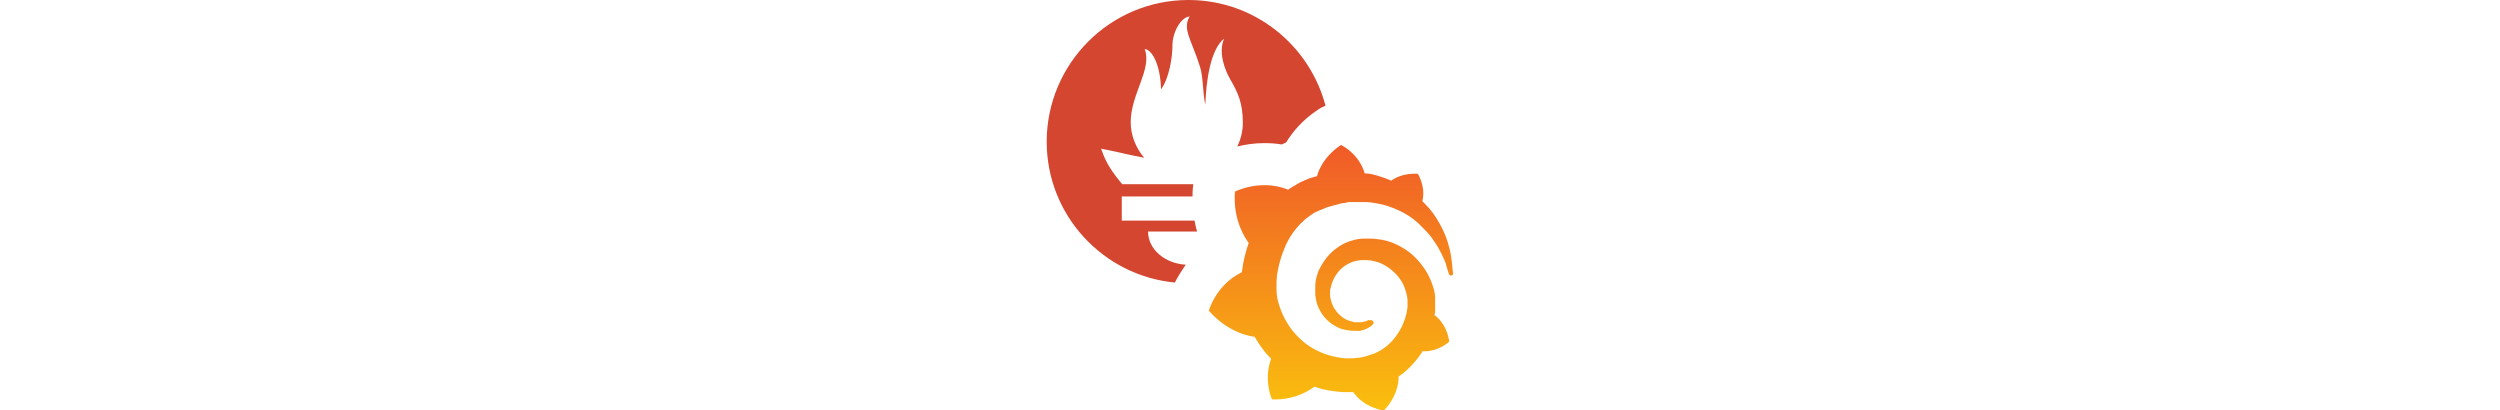
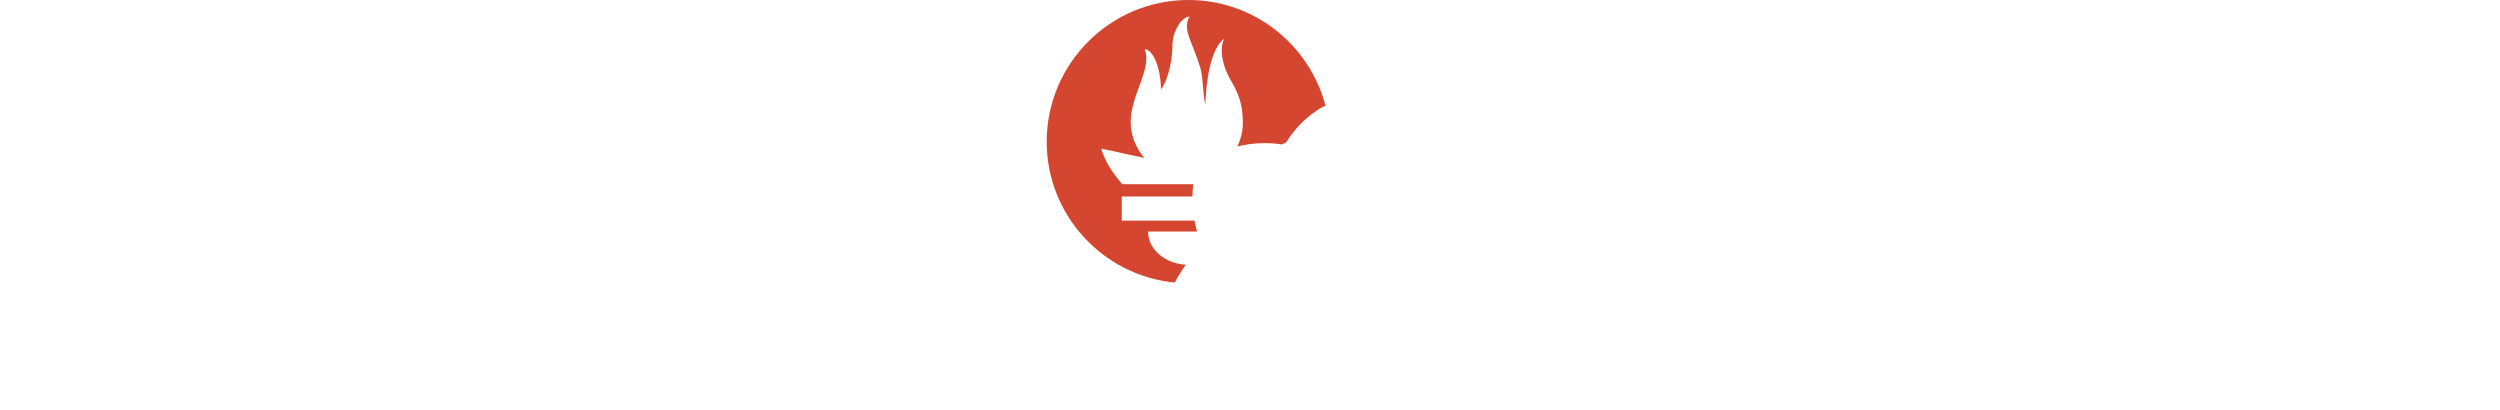
<svg xmlns="http://www.w3.org/2000/svg" height="40px" version="1.1" id="Layer_1" x="0px" y="0px" viewBox="0 0 243.7 243.7" style="enable-background:new 0 0 243.7 243.7;" xml:space="preserve">
  <style type="text/css">
	.st0{fill:#D44630;}
	.st1{fill:url(#SVGID_1_);}
</style>
  <path class="st0" d="M77.2,167.8c-42.7-4.1-76.1-40-76.1-83.7C1.2,37.7,38.8,0,85.3,0c39.1,0,71.9,26.7,81.4,62.8  c-1.5,0.6-3,1.3-4.4,2.3c-9.3,6.1-15.2,13.3-19,19.5c-0.9,0.4-1.8,0.8-2.6,1.2c-3.4-0.6-6.9-0.8-10.4-0.8c-6.1,0-11.5,0.9-16,2  c2.1-4.3,3.3-9.1,3.3-14.1c0-11.7-2.9-17.9-7.6-26c-2.9-5.1-7.2-15.6-3.5-24c-8.4,6.7-10.7,26-11.2,39.3c-1.5-6.4-1.2-16.5-3.1-22.4  C87.2,23.7,81.5,17.3,86,9.8c-5.1,0.3-10.2,9.3-10.2,17c0,7.5-2,19.7-6.8,26.3c-0.3-14.4-5.2-23.6-9.7-24C63.9,41,51,55.8,51,72.6  c0,7.7,3,15.2,8,21.1c-5.2-1-8.8-1.8-8.8-1.8c-7-1.6-16.8-3.7-16.8-3.6c1.9,5.2,3.7,10.4,11.8,20.2c0.2,0.3,0.5,0.6,0.8,0.9h42.2  c-0.1,0.8-0.2,1.5-0.3,2.3c-0.1,1.7-0.2,3.4-0.2,5H45.7v14.3h43.2c0.4,2.3,1,4.5,1.5,6.5H61.3c0,10.5,9.9,19,22.4,19.7  C81,161.1,78.8,164.7,77.2,167.8z" />
  <linearGradient id="SVGID_1_" gradientUnits="userSpaceOnUse" x1="169.924" y1="243.7" x2="169.924" y2="86">
    <stop offset="0" style="stop-color:#FABF0D" />
    <stop offset="0.998" style="stop-color:#F05A28" />
  </linearGradient>
-   <path class="st1" d="M241.7,155.3c0.3,2.2,0.3,4.1,0.8,7.2c0,0.5-0.5,1.1-1.1,1.1c-0.5,0.3-1.1-0.3-1.4-0.8  c-0.5-1.6-1.1-3.3-1.6-5.2c-0.3-1.4-0.8-2.5-1.4-3.8c-0.3-0.5-0.3-0.8-0.5-1.1c-0.3-0.5-0.3-0.8-0.5-1.1c-0.3-0.3-0.3-0.8-0.5-1.1  c0-0.3-0.3-0.3-0.3-0.5c0-0.3-0.3-0.3-0.3-0.5c-1.4-3-3.3-5.7-5.4-8.7c-1.1-1.4-2.5-3-3.8-4.3l-1.1-1.1c-0.3-0.3-0.8-0.8-1.1-1.1  l-1.1-1.1l-0.5-0.5l-0.5-0.5c-3-2.7-6.8-5.2-10.9-7.1c-4.1-1.9-8.4-3.5-13.3-4.3c-2.5-0.5-4.9-0.8-7.3-0.8H186h-1.1h-0.3  c0.3,0,0,0,0,0h-0.5H183h-0.3h-0.3h-0.5h-0.8H180c-0.3,0.3-0.8,0.3-1.1,0.3c-0.5,0.3-0.8,0.3-1.1,0.3h-0.5h-0.5  c-0.5,0.3-0.8,0.3-1.1,0.3c-0.5,0-0.8,0.3-1.1,0.3c-0.5,0-0.8,0.3-1.1,0.3c-0.5,0.3-1.4,0.3-1.9,0.5c-0.5,0-0.8,0.3-1.1,0.3  c-0.5,0-0.8,0.3-1.1,0.3c-1.4,0.3-2.7,0.8-3.8,1.4c-0.3,0-0.5,0-0.8,0.3c-0.3,0-0.5,0.3-0.8,0.3c-0.8,0.3-1.4,0.5-1.9,0.8  c-1.4,0.5-2.4,1.1-3.5,1.9s-2.2,1.6-3.3,2.4c-1.1,0.8-1.9,1.9-3,2.7c-3.8,3.8-7.1,8.4-9.5,13.9c-1.1,2.7-2.2,5.4-3,8.4  c-0.5,1.4-0.8,3-1.1,4.3c-0.3,1.4-0.5,3-0.8,4.3c0,1.4-0.3,3-0.3,4.3c0,0.3,0,0.8,0,1.1v0.3v0.8v0.3v0.3v0.5v0.3v0.3v0.5  c0,3,0.5,6,1.4,8.7c0.8,2.7,1.9,5.4,3.3,8.2c1.4,2.7,3,5.2,4.9,7.6c3.8,4.6,8.4,8.7,13.9,11.4c2.7,1.4,5.4,2.5,8.4,3.3  c3,0.8,6,1.4,9,1.6c0.5,0,1.4,0,2.2,0h0.3h0.3h0.8h0.6h0.3h0.3c1.6-0.3,3-0.3,4.3-0.5c2.7-0.5,5.4-1.4,8.2-2.4  c5.2-2.2,9.8-6,13-10.6c1.6-2.2,3-4.6,4.1-7.3c0.5-1.4,1.1-2.7,1.4-4.1c0.3-0.8,0.3-1.4,0.5-1.6c0-0.8,0.3-1.4,0.3-2.2  c0.3-0.8,0.3-1.4,0.3-2.2v-1.1v-0.5v-0.5c0-0.3,0-0.5,0-0.5v-0.5v-0.5v-0.5c0-0.5-0.3-1.4-0.3-1.9c-0.5-2.5-1.4-5.2-2.4-7.3  c-2.4-4.6-6.3-8.4-10.6-10.9c-2.2-1.4-4.6-2.2-7.1-2.7c-1.4-0.3-2.5-0.5-3.8-0.5h-0.5h-0.3h-0.5h-0.3h-1.6c-1.1,0-2.2,0.3-3.3,0.5  c-1.1,0.3-2.2,0.5-3.3,1.1c-1.1,0.5-2.2,1.1-3,1.6c-1.1,0.8-1.9,1.4-2.7,2.2c-3.3,3.3-5.2,7.3-6,11.4c-0.3,0.5-0.3,1.1-0.3,1.6v0.3  v0.3c0,0.3,0,0.5,0,0.8c0,1.1,0,2.2,0.3,3c0.3,1.9,1.1,3.8,1.9,5.4c1.1,1.6,2.2,3.3,3.5,4.3c1.4,1.4,2.7,2.2,4.3,3  c1.4,0.5,3,1.1,4.6,1.4c0.3,0,0.3,0,0.5,0h0.2h0.3c0,0,0.3,0,0.5,0c0.3,0,0.3,0,0.5,0c0.3,0,0.3,0,0.5,0c0.3,0,0.3,0,0.5,0  c0.3,0,0.8,0,1.1,0c0.8-0.3,1.6-0.3,2.2-0.5c0.8-0.3,1.4-0.5,1.9-0.8c0.3,0,0.3-0.3,0.8,0.3c0.5-0.5,1.4-0.3,1.9,0.3  s0.5,1.6-0.3,2.2c-0.3,0.3-0.3,0.3-0.5,0.5c-0.8,0.5-1.4,1.1-2.2,1.4c-0.8,0.5-1.6,0.8-2.4,1.1c-0.5,0-0.8,0.3-1.4,0.3  c-0.3,0.3-0.8,0.3-0.8,0.3h-0.8h-0.3h-0.3c-0.3,0-0.3,0-0.3,0h-0.5h-0.3h-0.3h-0.8c-1.9,0-4.1-0.3-6.3-0.8s-4.3-1.6-6.5-3  c-2.2-1.4-4.1-3.3-5.7-5.4c-1.6-2.2-3-4.9-3.8-7.6c-0.3-1.4-0.5-2.7-0.8-4.3v-1.1v-0.5v-0.5V170c0-3,0.8-6,1.9-9  c1.4-3,3-5.7,5.2-8.4c2.2-2.7,4.9-4.9,7.9-6.8c3-1.9,6.5-3,10.3-3.8c0.8,0,1.9-0.3,2.7-0.3c0.3,0,0.5,0,0.8,0h0.8h0.3h0.3h0.3h0.8  c1.6,0,3.5,0,5.4,0.3c3.8,0.3,7.6,1.4,11.1,3c3.5,1.6,7.1,3.8,10.1,6.5c3,2.7,5.7,6,7.9,9.5c2.2,3.5,3.8,7.6,4.9,11.7  c0.3,1.1,0.3,2.2,0.5,3.3v0.8v0.8c0,0.3,0,0.5,0,0.8c0,0.3,0,0.5,0,0.8v0.8v0.5c0,0,0,0,0,0.3v0.3v0.3v0.8c0,1.1,0,2.2,0,3.3  c-0.3,0.5-0.3,1.4-0.3,1.9h0.3c0,0,6.8,4.6,8.4,15.5c0,0-6.8,6.3-16,5.7c0,0.3-0.3,0.8-0.5,1.1c-2.4,3.5-5.4,7.1-8.7,10.1  c-1.6,1.4-3.3,2.7-5.2,4.1l0.3,0.3c0,0,0.5,9.8-8.7,19.6c0,0-11.7-1.4-18.2-10.9h-0.8h-0.8h-0.3h-0.5h-3.3c-4.3-0.3-8.7-0.8-13-1.9  c-1.6-0.5-3-0.8-4.3-1.4c-1.9,1.4-11.1,8.2-25.3,7.6c0,0-5.2-11.1-0.5-24.2c-1.1-1.1-2.2-2.2-3.3-3.5c-2.4-3-4.6-6.2-6.5-9.5  c0,0-14.7-1.1-27.2-15.5c0,0,4.3-15.5,19.6-22.8c0-0.8,0.3-1.4,0.3-1.9c0.5-4.3,1.6-8.4,2.7-12.2c0.3-1.1,0.8-2.2,1.1-3.3  c-1.6-2.2-9.5-13-8.2-30.5c0,0,14.7-7.6,31-1.4c0,0,0.3,0.3,0.5,0.3c1.6-1.1,3.3-2.2,4.9-3c1.6-1.1,3.3-1.9,5.2-2.7  c0.8-0.3,1.9-0.8,2.7-1.1c0.8-0.3,1.9-0.5,2.7-0.8c0.5-0.3,1.4-0.3,1.9-0.5c0-0.3,0-0.5,0-0.5s2.4-10.3,14.1-18  c0,0,10.6,4.9,14.1,16.9c0.3,0,0.5,0,0.8,0c1.6,0,3.3,0.5,4.9,0.8c1.6,0.5,3,0.8,4.6,1.4c1.6,0.5,3,1.1,4.3,1.6  c0.5,0.3,0.8,0.3,1.1,0.5c1.9-1.4,7.3-4.6,15.8-4.1c0,0,4.9,7.6,2.7,16.3c1.4,1.4,2.7,2.7,4.1,4.3c3.3,3.8,5.7,7.9,7.6,11.7  s3.3,7.6,4.1,10.9C240.9,149.6,241.4,152.6,241.7,155.3L241.7,155.3z" />
</svg>